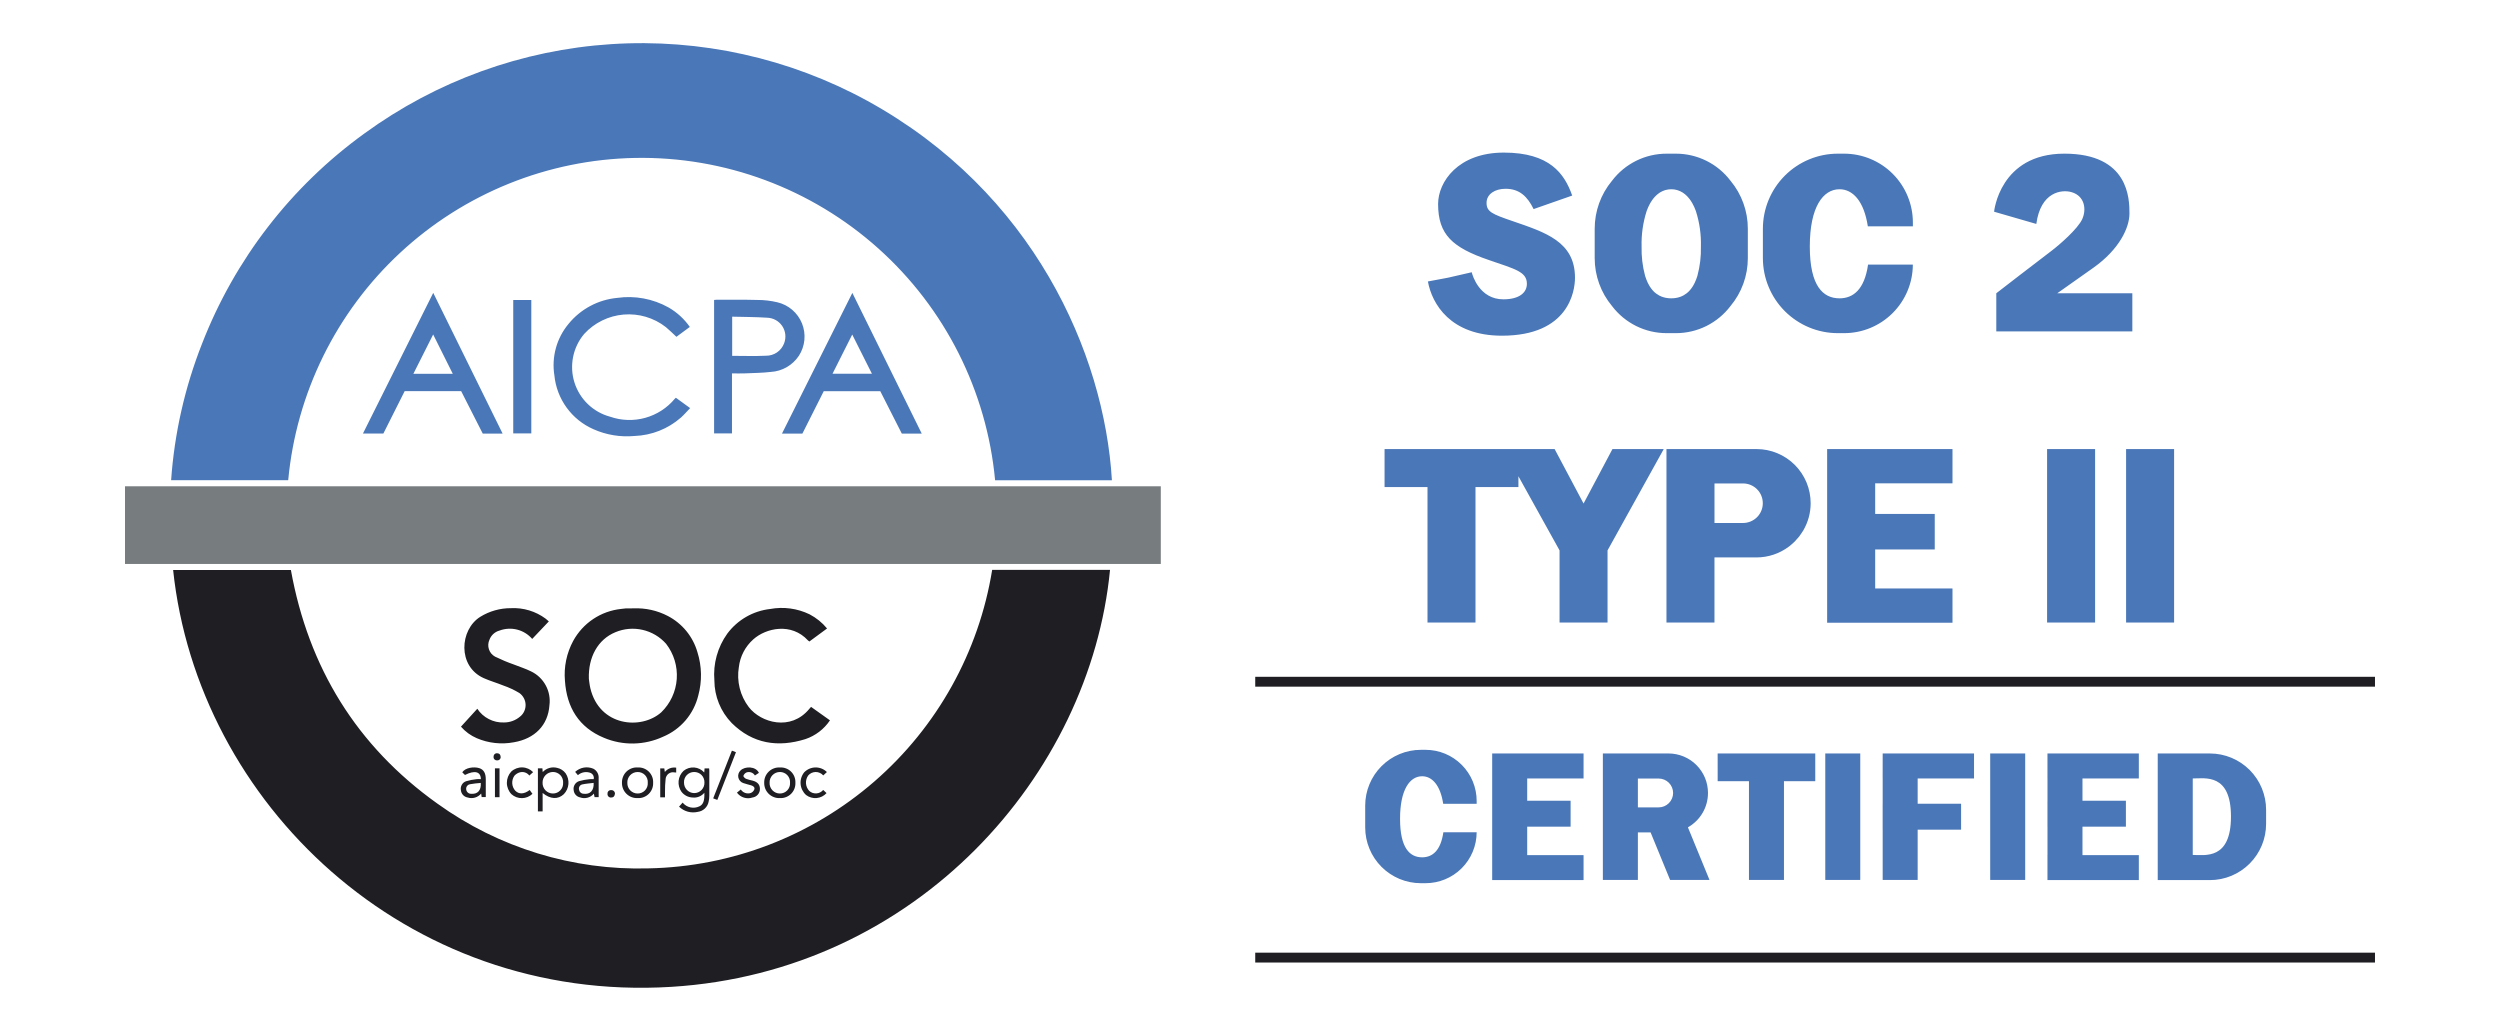
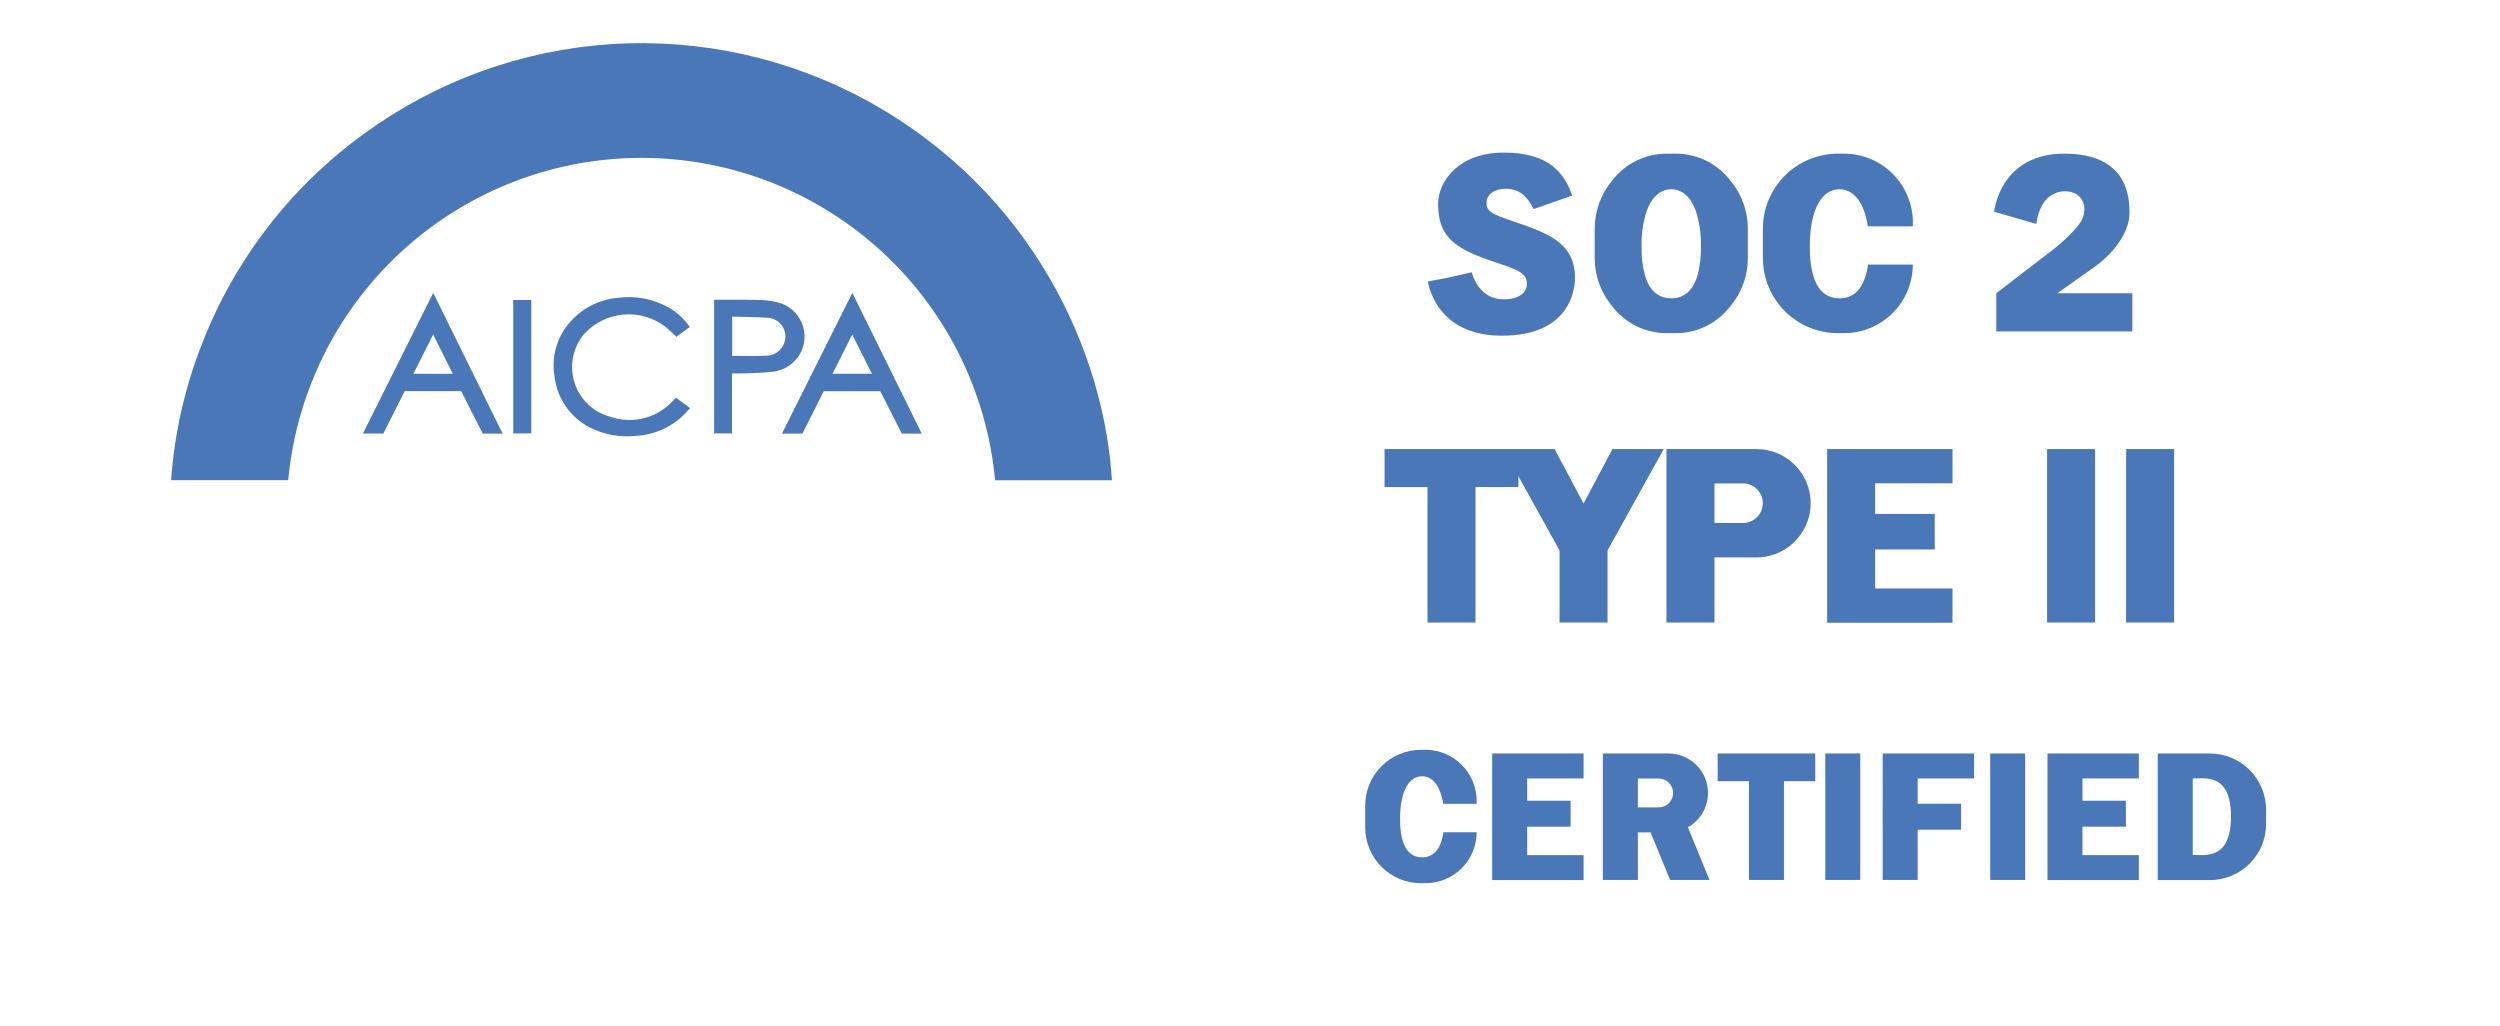
<svg xmlns="http://www.w3.org/2000/svg" width="212" height="87" viewBox="0 0 212 87" fill="none">
  <path d="M73.562 8.556C66.92 4.923 59.383 3.254 51.83 3.743C44.276 4.232 37.017 6.86 30.899 11.321C24.684 15.813 19.901 22.008 17.128 29.16C15.672 32.858 14.789 36.757 14.511 40.722H24.44C25.127 33.343 28.508 26.477 33.934 21.435C39.361 16.394 46.451 13.531 53.854 13.392C61.449 13.254 68.816 15.995 74.477 21.063C80.14 26.132 83.679 33.156 84.385 40.726H94.29C93.645 29.916 87.591 16.262 73.562 8.556ZM57.221 33.816C56.573 34.595 55.701 35.159 54.722 35.432C53.745 35.703 52.707 35.672 51.749 35.34C51.04 35.151 50.389 34.786 49.859 34.278C49.328 33.77 48.934 33.136 48.714 32.435C48.493 31.735 48.455 30.988 48.599 30.268C48.743 29.548 49.067 28.875 49.542 28.314C50.412 27.367 51.604 26.783 52.885 26.674C54.167 26.567 55.442 26.943 56.457 27.732C56.767 27.986 57.05 28.274 57.361 28.561C57.708 28.305 58.094 28.02 58.496 27.724C58.023 27.046 57.407 26.481 56.688 26.07C55.366 25.333 53.837 25.048 52.34 25.261C51.538 25.337 50.76 25.57 50.052 25.95C49.342 26.33 48.714 26.846 48.209 27.47C47.709 28.07 47.344 28.768 47.138 29.523C46.932 30.275 46.888 31.062 47.012 31.832C47.109 32.819 47.466 33.761 48.048 34.563C48.628 35.363 49.412 35.997 50.318 36.394C51.41 36.883 52.61 37.082 53.802 36.971C55.256 36.921 56.651 36.368 57.746 35.407C58.017 35.164 58.255 34.883 58.523 34.607L57.315 33.73C57.271 33.77 57.244 33.791 57.221 33.816ZM66.313 36.767H68.044L69.853 33.175H74.649L76.473 36.767H78.162C76.195 32.777 74.247 28.826 72.279 24.838C70.282 28.832 68.304 32.789 66.313 36.767ZM70.599 31.69C71.156 30.583 71.702 29.498 72.269 28.369C72.837 29.502 73.381 30.584 73.938 31.69H70.599ZM30.779 36.761H32.511C33.114 35.56 33.717 34.362 34.316 33.169H39.107C39.718 34.37 40.328 35.57 40.937 36.767H42.621L36.739 24.834C34.744 28.828 32.767 32.783 30.779 36.761ZM35.054 31.698C35.611 30.589 36.159 29.5 36.732 28.364C37.3 29.502 37.844 30.588 38.397 31.698H35.054ZM67.743 30.174C68.004 29.771 68.165 29.311 68.212 28.833C68.258 28.354 68.189 27.873 68.01 27.428C67.83 26.981 67.546 26.586 67.182 26.274C66.817 25.961 66.384 25.742 65.917 25.633C65.36 25.501 64.787 25.434 64.215 25.436C63.059 25.404 61.9 25.421 60.742 25.419C60.68 25.419 60.615 25.43 60.556 25.436V36.753H62.072V31.664C62.461 31.664 62.816 31.677 63.169 31.662C63.902 31.631 64.639 31.623 65.366 31.539C65.841 31.511 66.302 31.373 66.715 31.137C67.126 30.898 67.479 30.57 67.743 30.174ZM66.493 29.114C66.376 29.427 66.166 29.695 65.891 29.884C65.617 30.071 65.29 30.17 64.957 30.165C64.008 30.212 63.056 30.176 62.089 30.176V26.853C63.087 26.88 64.065 26.876 65.038 26.941C65.296 26.947 65.548 27.012 65.773 27.136C65.998 27.258 66.19 27.434 66.334 27.648C66.477 27.859 66.565 28.106 66.593 28.362C66.62 28.616 66.586 28.875 66.493 29.114ZM43.523 36.755H45.055V25.438H43.523V36.755ZM145.658 66.244H148.312V74.618H151.28V66.244H153.934V63.895H145.657L145.658 66.244ZM154.784 74.618H157.75V63.894H154.784V74.618ZM168.769 74.618H171.736V63.894H168.769V74.618ZM159.649 66.013H159.651V68.157H159.649V70.355H159.651V74.618H162.618V70.355H166.3V68.157H162.618V66.013H167.397V63.895H159.651L159.649 66.013ZM173.625 66.013H173.627V67.903H173.625V70.099H173.627V72.513H173.625V74.631H181.373V72.513H176.594V70.099H180.276V67.903H176.594V66.013H181.373V63.895H173.625V66.013ZM126.537 74.632H134.286V72.514H129.506V70.1H133.187V67.904H129.506V66.013H134.286V63.895H126.537V74.632ZM187.399 63.895H182.976V74.632H187.399C188.664 74.632 189.875 74.129 190.768 73.235C191.663 72.34 192.165 71.127 192.165 69.861V68.668C192.165 67.402 191.663 66.189 190.771 65.293C189.875 64.399 188.664 63.895 187.399 63.895ZM185.945 72.5V66.013C186.992 66.013 189.186 65.552 189.186 69.244C189.186 72.937 186.992 72.5 185.945 72.5ZM144.837 67.242C144.837 66.803 144.751 66.368 144.583 65.961C144.414 65.556 144.167 65.187 143.858 64.876C143.547 64.565 143.179 64.318 142.772 64.15C142.366 63.982 141.931 63.894 141.492 63.894H135.923V74.618H138.892V70.59H139.972L141.624 74.618H144.965L143.135 70.157C143.652 69.866 144.082 69.442 144.381 68.931C144.681 68.419 144.837 67.837 144.837 67.242ZM140.659 68.465H138.892V66.02H140.659C140.983 66.02 141.292 66.15 141.521 66.379C141.75 66.608 141.88 66.918 141.88 67.242C141.88 67.567 141.75 67.876 141.521 68.106C141.292 68.335 140.983 68.465 140.659 68.465ZM121.052 52.789H125.122V41.302H128.762V40.387L132.25 46.672V52.789H136.32V46.672L141.086 38.08H136.737L134.286 42.7L131.832 38.08H117.411V41.302H121.052V52.789H121.052ZM165.571 40.985V38.081H154.942V52.809H165.571V49.904H159.015V46.593H164.066V43.579H159.015V40.986H165.571V40.985ZM120.888 63.585H120.495C119.242 63.585 118.04 64.084 117.154 64.97C116.267 65.858 115.769 67.061 115.769 68.314V70.166C115.769 70.787 115.891 71.402 116.13 71.975C116.366 72.55 116.716 73.071 117.154 73.511C117.593 73.95 118.114 74.297 118.686 74.536C119.261 74.773 119.875 74.895 120.495 74.895H120.888C122.033 74.895 123.134 74.441 123.945 73.633C124.758 72.824 125.215 71.726 125.221 70.578H122.397C122.17 72.155 121.453 72.701 120.598 72.701C119.564 72.701 118.724 71.937 118.724 69.436C118.724 66.936 119.564 65.826 120.598 65.826C121.434 65.826 122.144 66.575 122.384 68.165H125.221V67.923C125.221 66.771 124.765 65.669 123.952 64.856C123.14 64.042 122.037 63.585 120.888 63.585ZM155.852 28.251H156.381C157.922 28.251 159.401 27.64 160.494 26.551C161.586 25.461 162.204 23.983 162.209 22.44H158.411C158.108 24.564 157.14 25.299 155.992 25.299C154.599 25.299 153.471 24.269 153.471 20.904C153.471 17.54 154.599 16.048 155.992 16.048C157.117 16.048 158.07 17.053 158.392 19.195H162.212V18.867C162.212 17.32 161.597 15.834 160.504 14.74C159.411 13.646 157.926 13.031 156.381 13.031H155.852C154.165 13.031 152.547 13.701 151.355 14.895C150.163 16.088 149.493 17.708 149.493 19.396V21.887C149.493 22.723 149.657 23.55 149.977 24.321C150.296 25.095 150.765 25.796 151.355 26.388C151.947 26.977 152.647 27.447 153.42 27.767C154.19 28.087 155.016 28.251 155.852 28.251ZM151.69 46.356C151.698 46.35 151.706 46.344 151.713 46.34C151.845 46.239 151.969 46.132 152.089 46.017C152.116 45.992 152.146 45.97 152.171 45.943C152.264 45.851 152.348 45.752 152.432 45.653C152.48 45.599 152.529 45.548 152.573 45.49C152.63 45.418 152.678 45.34 152.732 45.263C152.793 45.174 152.858 45.085 152.913 44.992C152.915 44.988 152.918 44.984 152.92 44.981H152.918C153.328 44.28 153.544 43.483 153.544 42.672C153.544 42.071 153.426 41.473 153.195 40.915C152.964 40.359 152.626 39.853 152.201 39.425C151.774 39 151.268 38.661 150.713 38.431C150.156 38.199 149.558 38.081 148.957 38.081H141.316V52.79H145.387V47.265L148.957 47.269C149.943 47.269 150.903 46.948 151.69 46.356ZM145.389 44.348V40.996H147.813C148.256 40.996 148.683 41.172 148.996 41.487C149.311 41.801 149.486 42.228 149.486 42.672C149.486 43.117 149.311 43.542 148.996 43.858C148.681 44.171 148.256 44.349 147.813 44.349H145.389V44.348ZM177.664 38.08H173.593V52.789H177.664V38.08ZM180.293 52.789H184.363V38.08H180.293V52.789ZM141.328 28.251H142.118C143.013 28.251 143.896 28.045 144.698 27.648C145.499 27.249 146.199 26.672 146.741 25.959C147.695 24.817 148.218 23.376 148.216 21.886V19.396C148.218 17.91 147.699 16.47 146.749 15.33C146.205 14.613 145.505 14.035 144.702 13.636C143.899 13.237 143.015 13.031 142.118 13.031H141.328C140.432 13.031 139.548 13.237 138.745 13.636C137.942 14.035 137.241 14.614 136.699 15.328C135.748 16.47 135.229 17.91 135.23 19.396V21.886C135.228 23.376 135.751 24.817 136.705 25.959C137.247 26.672 137.947 27.249 138.749 27.648C139.552 28.045 140.433 28.251 141.328 28.251ZM139.636 17.896L139.64 17.883C139.72 17.659 139.819 17.444 139.934 17.237C139.953 17.203 139.974 17.17 139.995 17.138C140.027 17.087 140.06 17.035 140.094 16.985C140.119 16.947 140.147 16.911 140.174 16.875C140.205 16.835 140.235 16.798 140.267 16.76C140.296 16.728 140.325 16.693 140.355 16.663C140.39 16.625 140.428 16.59 140.466 16.556C140.491 16.531 140.515 16.506 140.542 16.485C140.605 16.431 140.67 16.384 140.737 16.34C140.754 16.328 140.771 16.321 140.789 16.309C140.844 16.277 140.899 16.246 140.956 16.22C140.977 16.21 140.996 16.201 141.018 16.193C141.073 16.168 141.132 16.147 141.189 16.128C141.208 16.122 141.227 16.116 141.244 16.113C141.309 16.095 141.376 16.081 141.443 16.071C141.456 16.069 141.468 16.065 141.481 16.063C141.561 16.054 141.641 16.048 141.723 16.048C141.805 16.048 141.885 16.054 141.966 16.063C141.979 16.065 141.991 16.069 142.004 16.071C142.071 16.081 142.136 16.096 142.202 16.113C142.22 16.116 142.239 16.122 142.257 16.13C142.315 16.148 142.374 16.168 142.429 16.193C142.45 16.201 142.471 16.211 142.49 16.22C142.547 16.247 142.602 16.277 142.658 16.31C142.675 16.321 142.692 16.329 142.709 16.34C142.776 16.384 142.843 16.432 142.904 16.485C142.931 16.507 142.955 16.533 142.982 16.556C143.018 16.591 143.057 16.625 143.093 16.663C143.121 16.694 143.15 16.728 143.178 16.762C143.211 16.799 143.241 16.837 143.272 16.875C143.299 16.911 143.327 16.948 143.354 16.986C143.386 17.036 143.419 17.087 143.451 17.139C143.472 17.171 143.493 17.204 143.512 17.238C143.628 17.445 143.726 17.662 143.806 17.886L143.81 17.897C144.121 18.867 144.266 19.885 144.237 20.905C144.258 21.738 144.159 22.57 143.943 23.376C143.938 23.395 143.932 23.416 143.926 23.433C143.897 23.527 143.866 23.613 143.834 23.697C143.762 23.89 143.672 24.075 143.567 24.251C143.559 24.262 143.552 24.276 143.544 24.287C143.504 24.352 143.46 24.413 143.416 24.472C143.411 24.48 143.405 24.488 143.399 24.495C143.351 24.556 143.303 24.614 143.254 24.665L143.252 24.669C143.105 24.824 142.935 24.954 142.748 25.057C142.744 25.059 142.739 25.063 142.733 25.064C142.691 25.087 142.647 25.106 142.603 25.124C142.572 25.137 142.543 25.151 142.513 25.162C142.479 25.176 142.443 25.187 142.407 25.198C142.362 25.212 142.319 25.225 142.275 25.234C142.248 25.242 142.22 25.248 142.192 25.253C142.131 25.265 142.07 25.274 142.009 25.28C141.994 25.282 141.979 25.286 141.963 25.288C141.883 25.295 141.803 25.299 141.721 25.299C141.639 25.299 141.559 25.294 141.479 25.288C141.464 25.286 141.448 25.282 141.433 25.28C141.37 25.274 141.311 25.265 141.25 25.253C141.223 25.248 141.194 25.242 141.168 25.234C141.124 25.224 141.078 25.211 141.034 25.198C141 25.187 140.963 25.175 140.929 25.162C140.899 25.151 140.868 25.137 140.838 25.124C140.796 25.106 140.752 25.088 140.71 25.064C140.704 25.063 140.698 25.059 140.693 25.055C140.506 24.954 140.336 24.824 140.191 24.669L140.189 24.666C140.139 24.614 140.091 24.557 140.044 24.496C140.038 24.488 140.033 24.48 140.027 24.473C139.983 24.414 139.939 24.352 139.899 24.287C139.892 24.276 139.884 24.262 139.877 24.251C139.771 24.076 139.682 23.89 139.609 23.697C139.577 23.613 139.547 23.527 139.518 23.434C139.51 23.416 139.506 23.396 139.5 23.377C139.285 22.571 139.186 21.738 139.207 20.905C139.18 19.884 139.325 18.867 139.636 17.896ZM127.484 25.383C125.486 25.383 124.875 23.404 124.803 23.087L122.79 23.549L121.086 23.869C121.433 25.774 123 28.467 127.363 28.467C133 28.467 133.559 24.726 133.559 23.549C133.559 20.488 131.044 19.705 128.262 18.748C126.549 18.16 126.06 17.963 126.06 17.205C126.06 16.445 126.793 16.008 127.671 16.008C128.854 16.008 129.527 16.663 130.05 17.73L133.322 16.584C132.67 14.718 131.403 12.94 127.522 12.94C123.641 12.94 121.951 15.427 121.951 17.299C121.951 19.9 123.168 20.99 126.244 22.046C128.507 22.825 129.48 23.045 129.48 24.067C129.48 24.814 128.841 25.383 127.484 25.383ZM175.676 16.296C176.794 16.626 176.941 17.759 176.577 18.574C176.212 19.39 174.665 20.747 173.928 21.301C172.755 22.185 169.286 24.869 169.286 24.869V28.1H180.822V24.869H174.457C174.457 24.869 175.39 24.219 177.546 22.686C179.7 21.152 180.578 19.325 180.578 18.106C180.578 16.888 180.547 13.03 175.056 13.03C169.567 13.03 169.099 17.953 169.099 17.953L172.68 18.99C173.045 16.258 174.838 16.048 175.676 16.296Z" fill="#4977B8" />
-   <path d="M55 73.638C48.585 73.823 42.287 71.891 37.08 68.138C30.24 63.257 26.161 56.603 24.668 48.336H14.681C16.762 68.046 34.354 85.068 56.916 83.686C77.748 82.41 92.445 65.719 94.13 48.326H84.136C83.008 55.293 79.475 61.641 74.151 66.266C68.826 70.892 62.048 73.501 55 73.638ZM51.215 62.566C52.012 62.902 52.871 63.066 53.735 63.049C54.6 63.032 55.453 62.835 56.237 62.47C56.968 62.165 57.618 61.689 58.135 61.088C58.65 60.484 59.019 59.768 59.209 58.998C59.545 57.784 59.52 56.5 59.141 55.301C58.952 54.644 58.631 54.035 58.2 53.508C57.767 52.981 57.233 52.547 56.627 52.232C55.733 51.768 54.731 51.546 53.723 51.589C53.506 51.589 53.286 51.585 53.067 51.592C52.932 51.6 52.798 51.615 52.665 51.638C51.821 51.728 51.012 52.02 50.306 52.492C49.6 52.961 49.02 53.597 48.612 54.34C48.049 55.379 47.803 56.562 47.908 57.738C48.061 59.993 49.087 61.685 51.215 62.566ZM52.186 53.611C52.915 53.305 53.72 53.236 54.491 53.412C55.262 53.588 55.958 54 56.483 54.591C57.141 55.44 57.465 56.504 57.389 57.579C57.313 58.652 56.844 59.659 56.071 60.408C54.365 61.915 50.831 61.601 50.06 58.357C49.988 58.047 49.961 57.724 49.936 57.564C49.872 55.729 50.7 54.222 52.186 53.611ZM42.732 61.265C42.287 61.282 41.847 61.183 41.452 60.978C41.055 60.776 40.719 60.474 40.475 60.102C40.012 60.61 39.558 61.109 39.09 61.621C39.456 62.042 39.914 62.377 40.429 62.598C41.422 63.024 42.519 63.145 43.578 62.944C45.346 62.644 46.476 61.498 46.592 59.808C46.669 59.224 46.558 58.632 46.277 58.116C45.996 57.599 45.56 57.184 45.029 56.932C44.566 56.699 44.062 56.546 43.577 56.351C43.031 56.16 42.495 55.935 41.977 55.681C41.731 55.546 41.545 55.322 41.46 55.057C41.372 54.791 41.389 54.501 41.507 54.247C41.576 54.06 41.689 53.892 41.837 53.758C41.984 53.623 42.162 53.525 42.356 53.473C42.835 53.294 43.358 53.265 43.854 53.391C44.35 53.517 44.797 53.794 45.131 54.181C45.592 53.693 46.056 53.204 46.541 52.694C46.436 52.602 46.356 52.528 46.268 52.461C45.419 51.833 44.379 51.519 43.326 51.573C42.41 51.569 41.511 51.823 40.733 52.302C38.981 53.387 38.775 56.504 41.026 57.508C41.564 57.747 42.135 57.909 42.681 58.131C43.156 58.295 43.614 58.509 44.045 58.769C44.201 58.882 44.331 59.028 44.421 59.199C44.513 59.369 44.564 59.558 44.57 59.751C44.576 59.943 44.538 60.136 44.457 60.312C44.377 60.488 44.257 60.643 44.106 60.763C43.724 61.091 43.236 61.269 42.732 61.265ZM62.054 61.318C63.836 63.078 65.975 63.404 68.301 62.676C69.15 62.388 69.881 61.83 70.381 61.085L68.778 59.943C68.723 60.006 68.677 60.054 68.635 60.105C67.065 62.026 64.523 61.291 63.498 59.962C63.134 59.485 62.87 58.936 62.726 58.354C62.581 57.77 62.556 57.162 62.655 56.57C62.76 55.661 63.197 54.825 63.88 54.218C64.96 53.251 67.108 52.776 68.518 54.309C68.555 54.342 68.594 54.372 68.636 54.399L70.134 53.295C69.726 52.8 69.224 52.394 68.656 52.096C67.616 51.591 66.441 51.433 65.303 51.643C64.588 51.725 63.897 51.952 63.273 52.311C62.65 52.67 62.105 53.153 61.676 53.73C60.85 54.88 60.461 56.288 60.579 57.697C60.583 59.05 61.112 60.348 62.054 61.318ZM57.967 65.365C57.729 65.589 57.58 65.892 57.546 66.217C57.514 66.543 57.597 66.87 57.786 67.138C57.899 67.287 58.042 67.407 58.208 67.493C58.374 67.579 58.555 67.624 58.742 67.63C58.928 67.65 59.115 67.623 59.286 67.552C59.458 67.482 59.611 67.369 59.729 67.226C59.754 67.887 59.641 68.223 59.311 68.376C59.073 68.492 58.804 68.523 58.544 68.466C58.285 68.408 58.054 68.265 57.886 68.061C57.781 68.179 57.687 68.286 57.584 68.404C57.793 68.607 58.048 68.754 58.328 68.831C58.609 68.907 58.903 68.911 59.185 68.844C59.405 68.813 59.608 68.718 59.771 68.565C59.933 68.414 60.044 68.217 60.088 68C60.13 67.828 60.149 67.652 60.149 67.474C60.154 66.766 60.153 66.055 60.151 65.347C60.151 65.282 60.139 65.217 60.133 65.158H59.748C59.738 65.276 59.731 65.378 59.719 65.505C59.502 65.261 59.199 65.11 58.872 65.083C58.545 65.058 58.221 65.159 57.967 65.365ZM59.736 66.347C59.742 66.466 59.723 66.584 59.681 66.695C59.639 66.805 59.574 66.906 59.492 66.991C59.408 67.077 59.31 67.144 59.2 67.189C59.091 67.235 58.973 67.256 58.855 67.254C58.626 67.249 58.408 67.151 58.248 66.985C58.09 66.819 58.002 66.597 58.004 66.368C57.996 66.252 58.014 66.135 58.053 66.026C58.093 65.918 58.156 65.816 58.236 65.732C58.317 65.648 58.412 65.581 58.519 65.535C58.626 65.489 58.742 65.465 58.858 65.465C58.975 65.463 59.09 65.484 59.198 65.528C59.305 65.57 59.404 65.635 59.486 65.716C59.568 65.798 59.633 65.898 59.675 66.007C59.719 66.114 59.74 66.23 59.736 66.347ZM45.994 65.153H45.614V68.808H46.015V67.245C46.666 67.779 47.32 67.812 47.814 67.344C48.038 67.113 48.175 66.811 48.203 66.488C48.23 66.168 48.146 65.847 47.967 65.579C47.79 65.339 47.53 65.172 47.238 65.113C47.022 65.058 46.795 65.062 46.582 65.125C46.368 65.188 46.175 65.306 46.023 65.469C46.011 65.337 46.004 65.249 45.994 65.155L45.994 65.153ZM46.889 65.463C47.008 65.463 47.126 65.486 47.234 65.534C47.343 65.581 47.441 65.65 47.523 65.736C47.603 65.824 47.666 65.925 47.704 66.038C47.744 66.148 47.762 66.269 47.752 66.387C47.758 66.504 47.74 66.62 47.7 66.729C47.658 66.838 47.597 66.937 47.515 67.021C47.435 67.107 47.34 67.174 47.233 67.22C47.126 67.266 47.009 67.289 46.893 67.289C46.775 67.291 46.658 67.266 46.548 67.22C46.439 67.174 46.34 67.107 46.258 67.023C46.176 66.937 46.111 66.836 46.069 66.725C46.025 66.617 46.007 66.498 46.01 66.38C46.006 66.261 46.025 66.143 46.069 66.032C46.111 65.921 46.176 65.822 46.258 65.736C46.34 65.65 46.437 65.584 46.546 65.536C46.655 65.489 46.771 65.465 46.889 65.463ZM52.743 66.36C52.737 66.538 52.766 66.712 52.831 66.876C52.896 67.04 52.995 67.189 53.119 67.311C53.245 67.436 53.394 67.533 53.558 67.596C53.724 67.659 53.899 67.686 54.075 67.676C54.249 67.688 54.422 67.661 54.584 67.598C54.746 67.537 54.893 67.441 55.017 67.319C55.141 67.197 55.238 67.049 55.301 66.889C55.364 66.727 55.393 66.553 55.385 66.379C55.395 66.205 55.368 66.032 55.305 65.869C55.242 65.707 55.146 65.56 55.023 65.438C54.898 65.315 54.752 65.22 54.59 65.159C54.426 65.098 54.252 65.071 54.08 65.08C53.907 65.069 53.731 65.094 53.569 65.153C53.405 65.214 53.256 65.306 53.13 65.426C53.004 65.547 52.905 65.691 52.839 65.854C52.772 66.015 52.739 66.187 52.743 66.36ZM54.931 66.378C54.939 66.496 54.922 66.614 54.882 66.725C54.842 66.836 54.779 66.939 54.697 67.025C54.616 67.111 54.517 67.178 54.408 67.224C54.297 67.27 54.181 67.291 54.063 67.289C53.947 67.289 53.832 67.264 53.725 67.218C53.618 67.17 53.523 67.104 53.441 67.021C53.361 66.937 53.298 66.838 53.256 66.729C53.214 66.62 53.195 66.506 53.199 66.389C53.191 66.271 53.208 66.152 53.25 66.041C53.29 65.929 53.353 65.828 53.433 65.742C53.515 65.654 53.613 65.585 53.722 65.539C53.83 65.492 53.947 65.467 54.065 65.467C54.184 65.463 54.302 65.486 54.41 65.532C54.519 65.576 54.618 65.645 54.7 65.73C54.781 65.817 54.843 65.918 54.883 66.028C54.924 66.141 54.94 66.259 54.931 66.378ZM64.805 66.37C64.8 66.547 64.832 66.721 64.897 66.886C64.964 67.048 65.063 67.197 65.189 67.319C65.315 67.442 65.466 67.537 65.63 67.598C65.796 67.661 65.971 67.688 66.147 67.678C66.32 67.686 66.494 67.658 66.656 67.594C66.818 67.531 66.965 67.436 67.087 67.314C67.209 67.19 67.305 67.043 67.368 66.88C67.431 66.718 67.457 66.544 67.45 66.37C67.457 66.196 67.427 66.023 67.364 65.86C67.301 65.7 67.204 65.553 67.079 65.431C66.954 65.31 66.807 65.215 66.642 65.156C66.48 65.095 66.306 65.07 66.133 65.081C65.96 65.071 65.786 65.098 65.622 65.16C65.459 65.219 65.311 65.314 65.187 65.435C65.061 65.557 64.964 65.702 64.897 65.862C64.832 66.025 64.8 66.197 64.805 66.372V66.37H64.805ZM66.994 66.387C67.002 66.504 66.984 66.62 66.945 66.729C66.905 66.838 66.842 66.939 66.761 67.023C66.683 67.107 66.586 67.174 66.479 67.22C66.372 67.266 66.258 67.289 66.141 67.289C66.023 67.291 65.904 67.268 65.796 67.222C65.687 67.176 65.588 67.108 65.506 67.023C65.424 66.938 65.359 66.836 65.317 66.726C65.275 66.615 65.256 66.496 65.262 66.378C65.256 66.26 65.275 66.143 65.317 66.032C65.359 65.921 65.422 65.82 65.504 65.734C65.587 65.648 65.686 65.582 65.794 65.534C65.903 65.488 66.021 65.465 66.139 65.465C66.258 65.465 66.374 65.488 66.483 65.536C66.592 65.582 66.689 65.65 66.769 65.738C66.851 65.824 66.912 65.927 66.951 66.04C66.988 66.15 67.004 66.269 66.994 66.387ZM39.647 67.624C39.851 67.693 40.07 67.697 40.278 67.636C40.484 67.576 40.669 67.456 40.805 67.29C40.822 67.418 40.833 67.504 40.844 67.594H41.194C41.194 67.08 41.194 66.583 41.194 66.087C41.194 65.563 41.018 65.258 40.642 65.138C40.19 64.995 39.436 65.098 39.204 65.497C39.278 65.569 39.356 65.645 39.43 65.718C40.249 65.298 40.772 65.426 40.777 66.071C40.655 66.064 40.532 66.065 40.409 66.075C40.11 66.106 39.814 66.163 39.524 66.249C39.37 66.3 39.24 66.407 39.16 66.551C39.078 66.692 39.053 66.858 39.085 67.019C39.1 67.168 39.163 67.305 39.264 67.416C39.365 67.525 39.499 67.599 39.646 67.626V67.624H39.647ZM39.862 66.501C40.162 66.45 40.465 66.414 40.769 66.392C40.816 67.019 40.504 67.355 39.969 67.313C39.866 67.319 39.767 67.288 39.687 67.223C39.607 67.16 39.553 67.069 39.538 66.968C39.527 66.916 39.527 66.861 39.536 66.809C39.547 66.757 39.569 66.708 39.599 66.664C39.63 66.62 39.668 66.584 39.714 66.555C39.759 66.529 39.809 66.51 39.862 66.504V66.501ZM49.986 66.076C49.687 66.105 49.391 66.16 49.101 66.242C48.947 66.294 48.815 66.399 48.733 66.54C48.649 66.679 48.618 66.846 48.647 67.006C48.66 67.153 48.72 67.295 48.819 67.405C48.918 67.515 49.052 67.592 49.197 67.621C49.401 67.694 49.62 67.701 49.828 67.644C50.036 67.587 50.221 67.466 50.359 67.3C50.384 67.416 50.402 67.51 50.42 67.597H50.767C50.767 67.062 50.772 66.54 50.765 66.019C50.782 65.849 50.747 65.679 50.666 65.53C50.584 65.381 50.459 65.259 50.307 65.183C50.051 65.076 49.77 65.045 49.499 65.093C49.227 65.143 48.975 65.269 48.772 65.456L49.005 65.733C49.158 65.601 49.343 65.515 49.539 65.485C49.738 65.454 49.94 65.481 50.123 65.563C50.211 65.613 50.28 65.689 50.322 65.781C50.361 65.873 50.371 65.976 50.348 66.073C50.228 66.064 50.106 66.066 49.986 66.076ZM49.488 67.31C49.389 67.308 49.296 67.27 49.225 67.201C49.152 67.134 49.109 67.042 49.099 66.945C49.08 66.852 49.099 66.754 49.15 66.675C49.202 66.595 49.284 66.54 49.375 66.519C49.69 66.45 50.016 66.429 50.341 66.389C50.383 67.035 50.036 67.388 49.488 67.31ZM63.663 67.246C63.508 67.296 63.344 67.294 63.191 67.24C63.039 67.187 62.909 67.084 62.819 66.95C62.699 67.047 62.598 67.13 62.493 67.215C62.64 67.416 62.846 67.563 63.082 67.637C63.317 67.712 63.573 67.71 63.805 67.63C63.985 67.607 64.149 67.519 64.267 67.381C64.384 67.246 64.446 67.07 64.441 66.89C64.437 66.533 64.237 66.308 63.821 66.197C63.632 66.159 63.445 66.107 63.264 66.042C63.165 65.999 63.022 65.851 63.039 65.794C63.062 65.729 63.096 65.672 63.14 65.622C63.185 65.573 63.241 65.533 63.302 65.504C63.432 65.458 63.575 65.456 63.704 65.504C63.836 65.55 63.945 65.639 64.017 65.76C64.136 65.681 64.246 65.609 64.355 65.538C64.094 64.965 63.17 64.967 62.802 65.33C62.72 65.405 62.661 65.498 62.627 65.603C62.594 65.707 62.587 65.819 62.609 65.926C62.63 66.033 62.68 66.134 62.752 66.216C62.823 66.3 62.914 66.363 63.02 66.4C63.239 66.482 63.474 66.526 63.699 66.597C63.861 66.646 64.023 66.753 63.97 66.931C63.943 67.002 63.903 67.066 63.85 67.122C63.796 67.176 63.733 67.218 63.663 67.246ZM69.812 65.755C69.915 65.659 70.018 65.566 70.121 65.47C69.865 65.216 69.52 65.077 69.16 65.079C68.801 65.081 68.457 65.228 68.204 65.483C67.975 65.762 67.862 66.119 67.891 66.48C67.919 66.841 68.087 67.177 68.356 67.418C68.614 67.613 68.935 67.705 69.255 67.674C69.576 67.644 69.875 67.495 70.091 67.254C70.002 67.17 69.912 67.086 69.807 66.987C69.736 67.072 69.648 67.143 69.549 67.193C69.45 67.244 69.341 67.275 69.229 67.281C69.118 67.288 69.007 67.273 68.903 67.237C68.798 67.199 68.7 67.14 68.62 67.065C68.458 66.889 68.362 66.664 68.347 66.427C68.332 66.19 68.399 65.955 68.536 65.761C68.614 65.669 68.711 65.595 68.822 65.543C68.933 65.494 69.051 65.467 69.173 65.465C69.293 65.465 69.413 65.49 69.524 65.542C69.635 65.591 69.732 65.663 69.812 65.755ZM44.081 65.495C44.227 65.455 44.382 65.459 44.526 65.507C44.671 65.556 44.794 65.646 44.888 65.766C45.01 65.656 45.109 65.568 45.209 65.478C44.968 65.23 44.64 65.085 44.293 65.075C43.948 65.065 43.61 65.192 43.356 65.427C43.114 65.688 42.98 66.032 42.982 66.389C42.984 66.746 43.123 67.088 43.37 67.346C43.614 67.567 43.934 67.688 44.267 67.682C44.597 67.678 44.914 67.546 45.152 67.317L44.917 66.992C44.451 67.351 44.013 67.37 43.7 67.057C43.543 66.885 43.452 66.664 43.438 66.431C43.425 66.198 43.49 65.969 43.625 65.778C43.749 65.644 43.905 65.545 44.081 65.495ZM62.409 63.788C62.283 63.738 62.186 63.702 62.066 63.654C61.535 65.008 61.009 66.349 60.478 67.701L60.828 67.833C61.36 66.469 61.883 65.134 62.409 63.788ZM56.445 66.053C56.452 65.965 56.479 65.881 56.523 65.805C56.565 65.728 56.624 65.662 56.692 65.61C56.763 65.558 56.843 65.52 56.929 65.501C57.014 65.482 57.102 65.482 57.188 65.499C57.234 65.501 57.282 65.507 57.341 65.511V65.098C57.162 65.07 56.978 65.088 56.811 65.151C56.641 65.216 56.492 65.323 56.378 65.463C56.359 65.335 56.345 65.245 56.332 65.159H55.988V67.613H56.391C56.391 67.43 56.387 67.27 56.393 67.111C56.389 66.757 56.407 66.404 56.445 66.053ZM41.971 67.604H42.36V65.155H41.971V67.604ZM51.518 67.31C51.512 67.352 51.516 67.395 51.53 67.436C51.543 67.475 51.564 67.512 51.594 67.543C51.623 67.573 51.659 67.598 51.699 67.613C51.737 67.629 51.782 67.634 51.824 67.63C52.016 67.632 52.129 67.522 52.148 67.298C52.148 67.258 52.14 67.218 52.123 67.18C52.108 67.144 52.085 67.109 52.054 67.082C52.026 67.053 51.991 67.032 51.953 67.019C51.915 67.006 51.873 67 51.833 67.004C51.791 66.998 51.749 67.002 51.709 67.016C51.669 67.029 51.632 67.052 51.602 67.08C51.571 67.109 51.548 67.145 51.533 67.185C51.52 67.225 51.514 67.268 51.518 67.31ZM42.457 64.202C42.451 64.004 42.356 63.885 42.169 63.877C42.129 63.872 42.087 63.876 42.049 63.889C42.01 63.9 41.974 63.922 41.946 63.948C41.915 63.977 41.892 64.01 41.877 64.048C41.862 64.086 41.854 64.126 41.856 64.166C41.85 64.206 41.854 64.248 41.865 64.287C41.877 64.325 41.898 64.361 41.925 64.391C41.954 64.42 41.986 64.443 42.024 64.459C42.062 64.474 42.102 64.481 42.142 64.478C42.181 64.484 42.22 64.48 42.258 64.468C42.297 64.457 42.331 64.438 42.361 64.411C42.39 64.386 42.415 64.354 42.432 64.317C42.448 64.281 42.457 64.243 42.457 64.202ZM106.444 57.392V58.228H201.399V57.392H106.444ZM106.444 81.621H201.399V80.785H106.444V81.621Z" fill="#1F1E23" />
-   <path d="M98.436 47.824V41.237H10.6V47.824H98.436Z" fill="#777C7F" />
</svg>